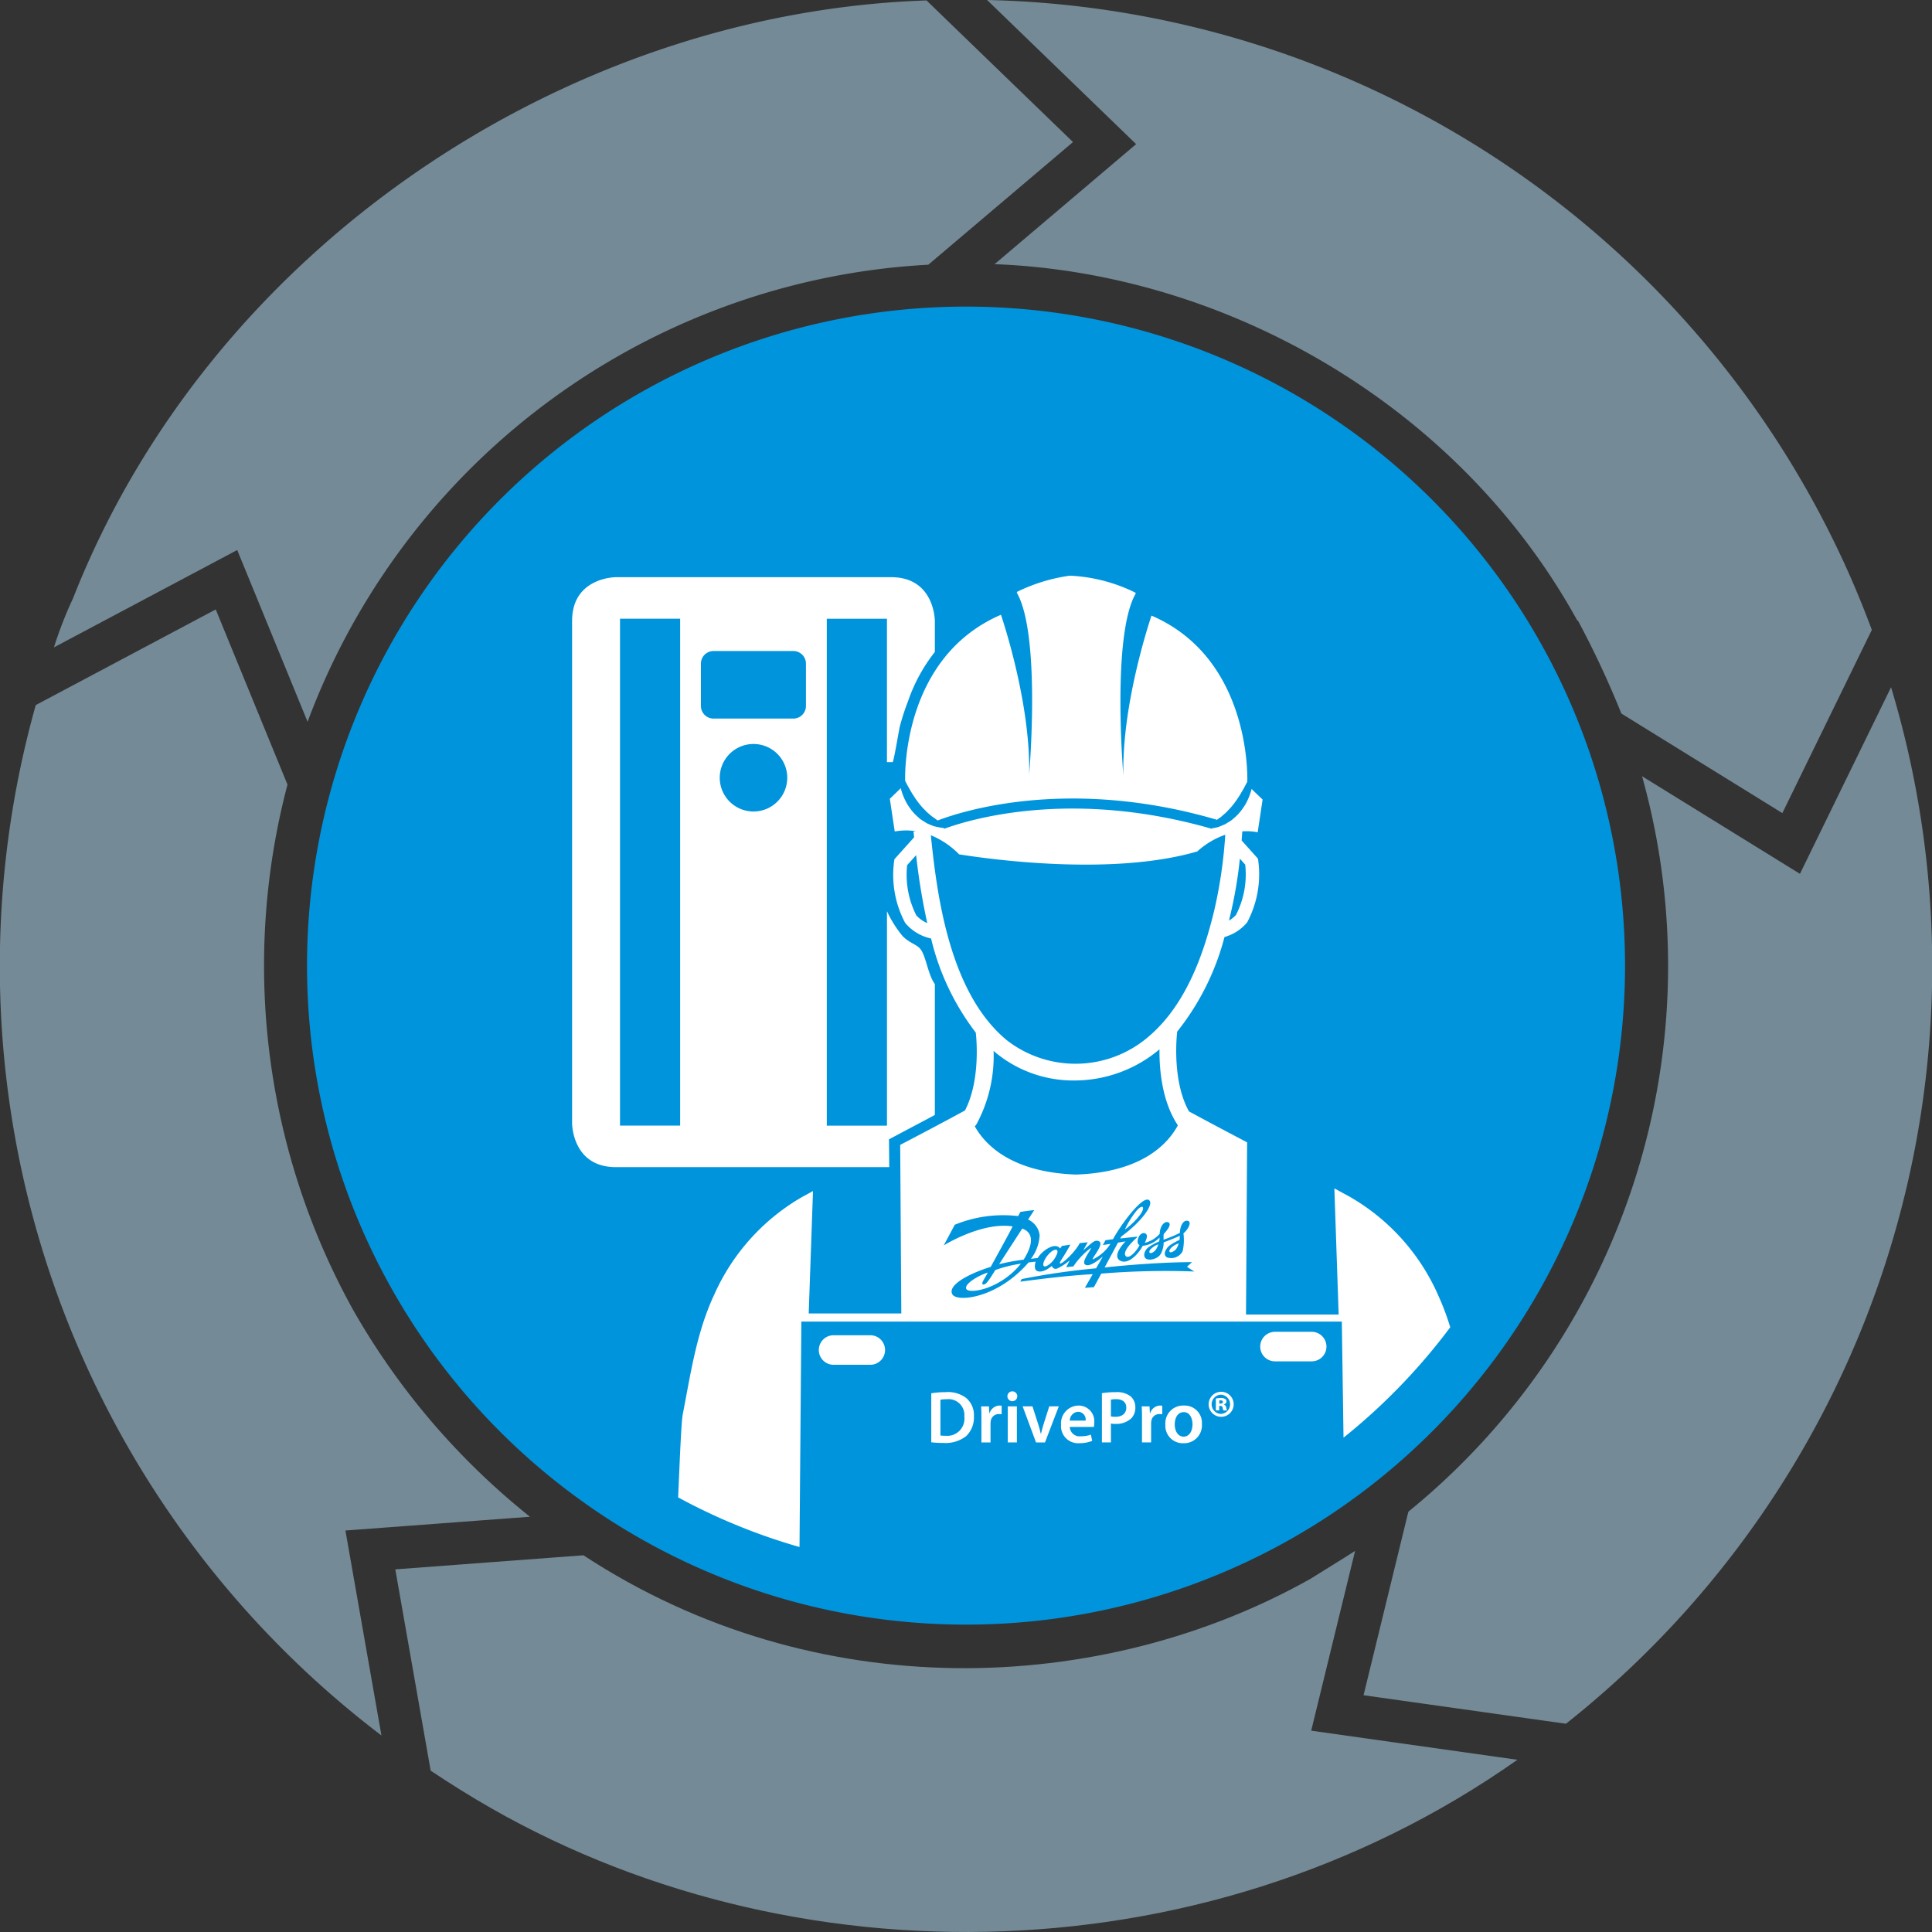
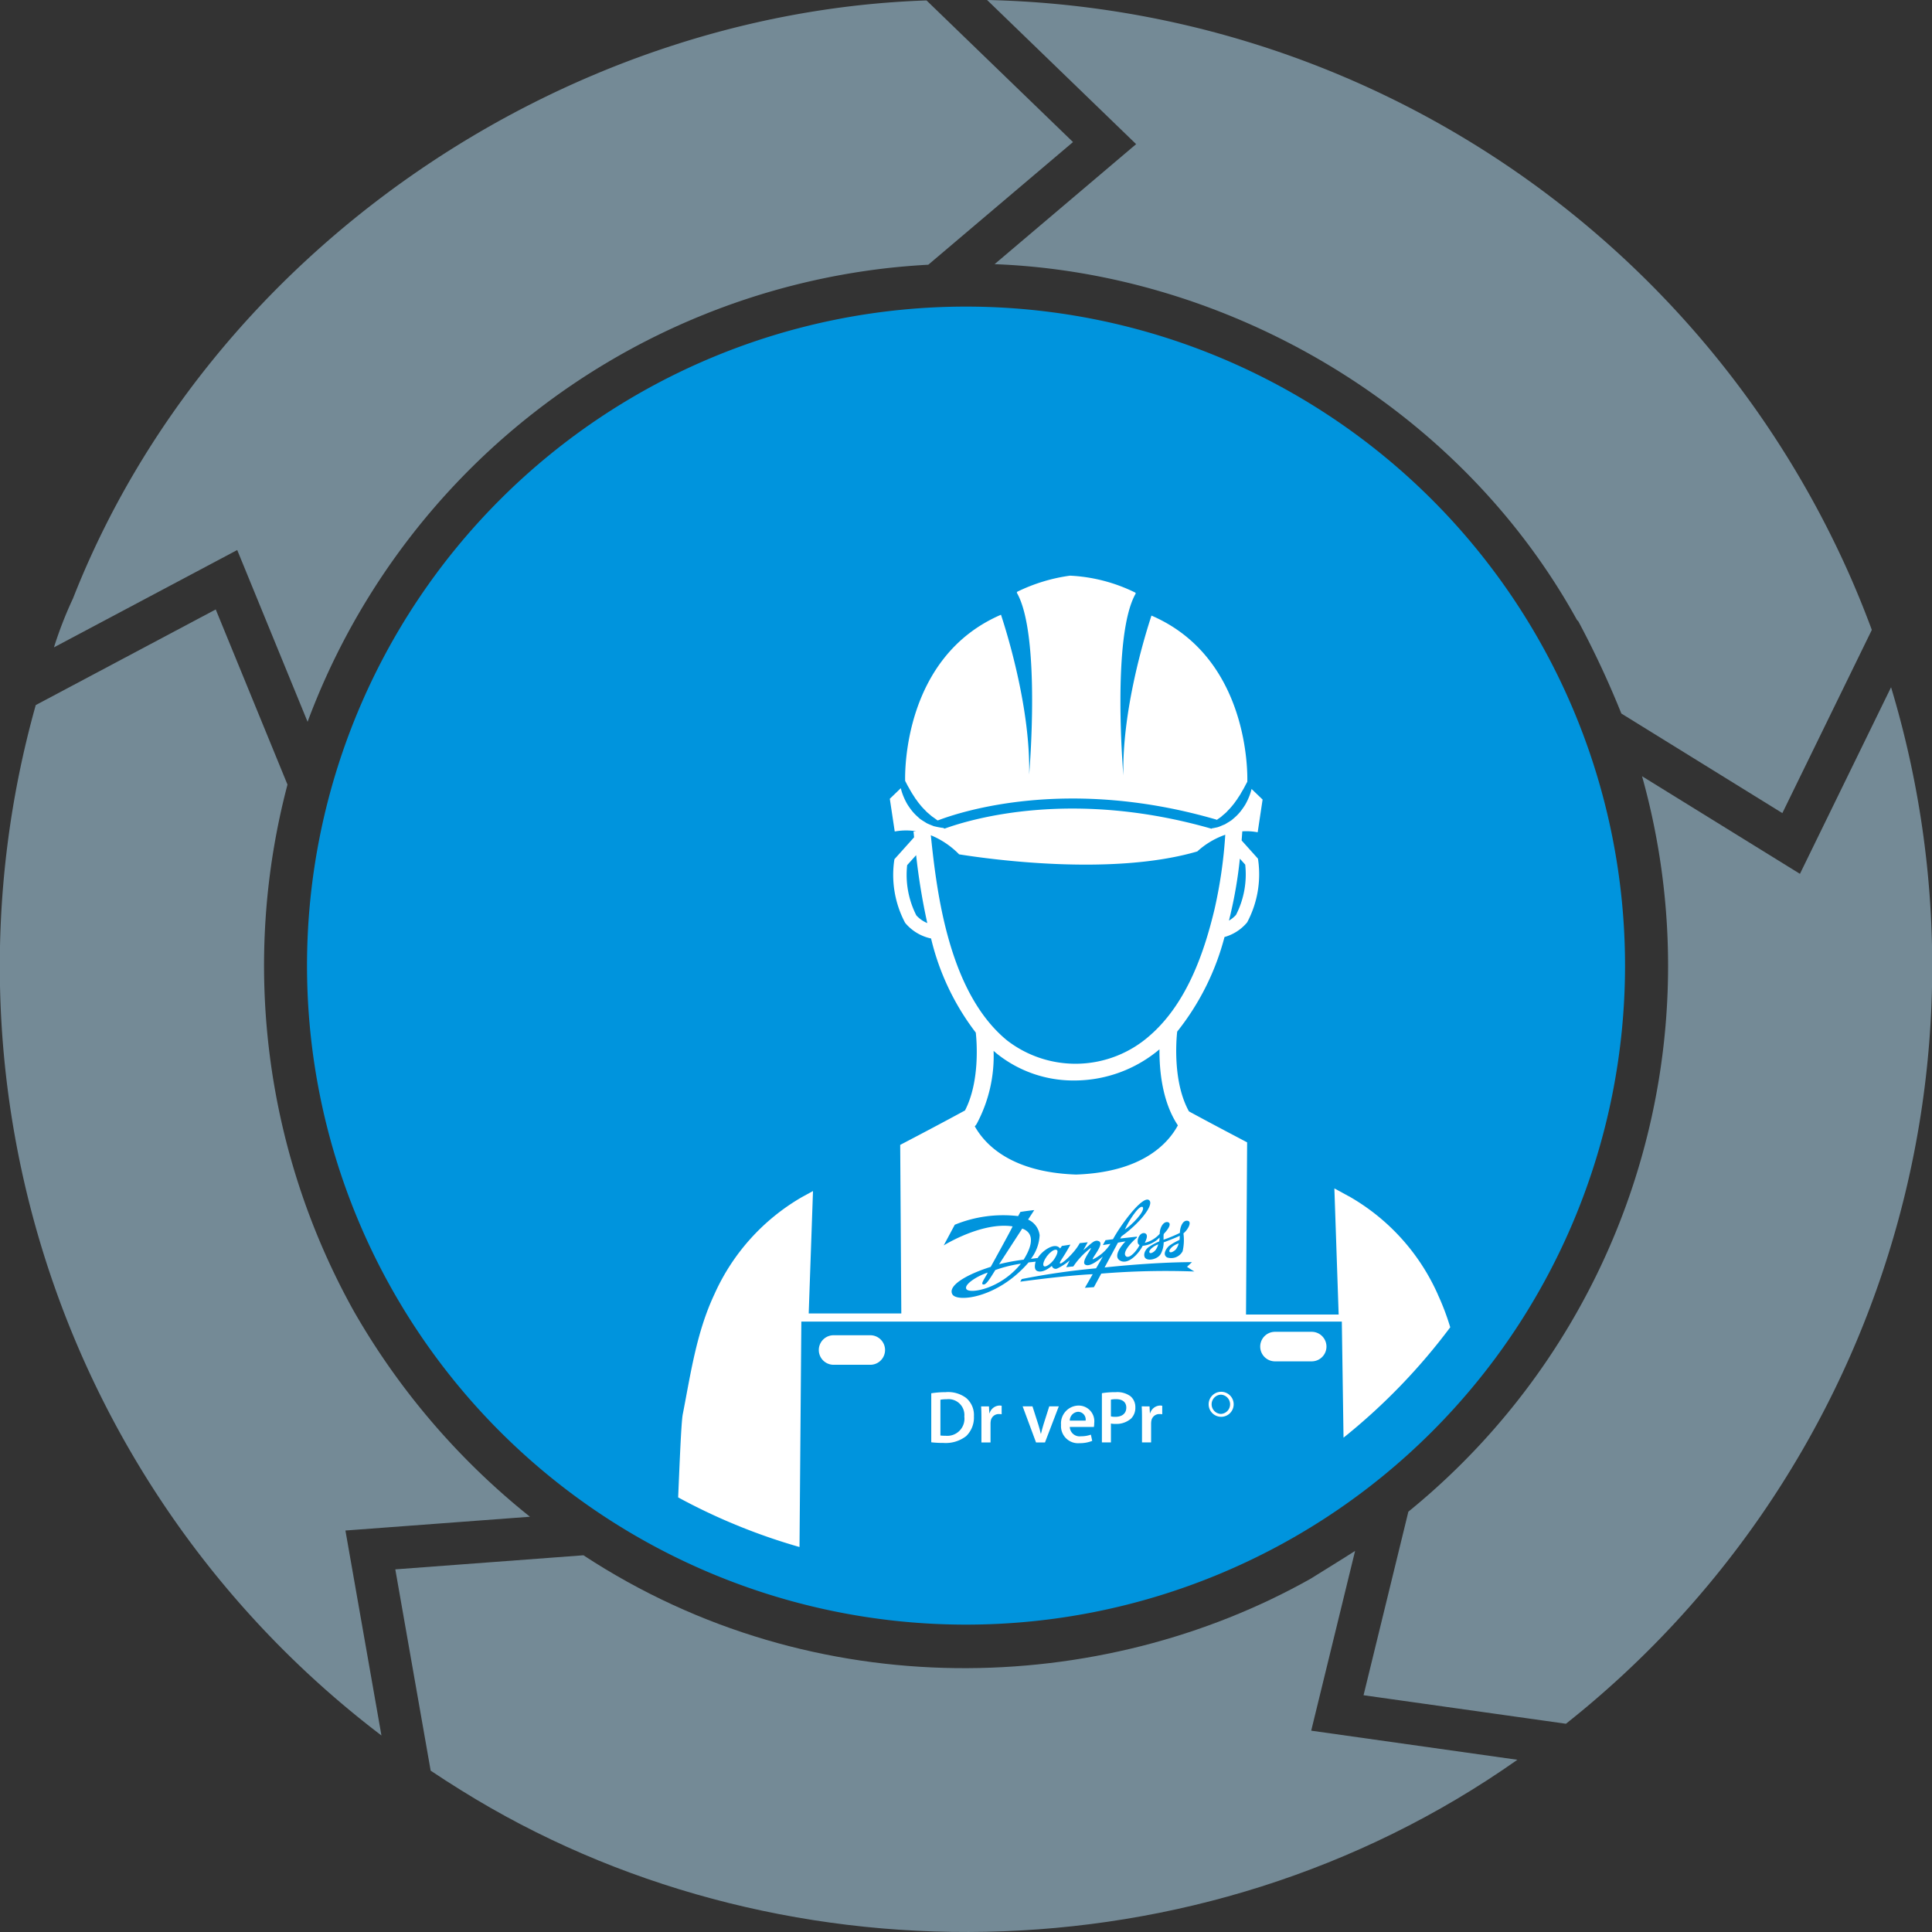
<svg xmlns="http://www.w3.org/2000/svg" width="210" height="209.999" viewBox="0 0 210 209.999">
  <rect x="0" y="0" width="210" height="209.999" fill="#333333" stroke="none" />
  <g id="serwis_icon_01" transform="translate(-108.113 -1320.433)">
    <path id="Path_134" data-name="Path 134" d="M275.387,1416.068a71.632,71.632,0,1,1-71.632-71.657,71.643,71.643,0,0,1,71.632,71.657" transform="translate(9.361 9.348)" fill="#0094dd" />
    <path id="Path_135" data-name="Path 135" d="M212.263,1424.587h-3.989a1.605,1.605,0,0,0,0,3.211h3.989a1.605,1.605,0,0,0,0-3.211" transform="translate(38.425 40.608)" fill="#fff" />
    <path id="Path_136" data-name="Path 136" d="M178.9,1387.759c.007.015.015.025.022.04.1.184.195.385.311.587s.235.417.363.634.278.425.41.648c.161.2.3.429.473.624a6.235,6.235,0,0,0,.513.578c.088.089.177.181.264.275l.282.239c.092.081.182.161.274.234l.286.2c.092.069.183.135.271.2.025.015.051.029.074.044,2.578-.99,14.173-4.769,30.231-.11l.058.021.054.022c.038-.029.074-.054.114-.085.092-.065.186-.131.286-.2s.179-.157.274-.235.188-.157.282-.238.172-.183.264-.275a6.611,6.611,0,0,0,.513-.578c.172-.194.307-.421.468-.623.132-.224.293-.429.41-.649s.257-.425.363-.634.213-.4.311-.586l.022-.04c.029-1.008.147-13.5-10.417-18.059-.762,2.316-3.205,10.341-3.055,17.369,0,0-1.3-15.193,1.347-19.774l-.047-.092a17.943,17.943,0,0,0-7.1-1.843,18.852,18.852,0,0,0-5.74,1.751l-.047.092c2.652,4.581,1.348,19.774,1.348,19.774.143-7.031-2.3-15.054-3.063-17.369-10.567,4.555-10.446,17.051-10.417,18.059" transform="translate(27.597 17.552)" fill="#fff" />
    <path id="Path_137" data-name="Path 137" d="M177.743,1424.856h-3.989a1.605,1.605,0,0,0,0,3.211h3.989a1.605,1.605,0,0,0,0-3.211" transform="translate(24.966 40.712)" fill="#fff" />
    <path id="Path_138" data-name="Path 138" d="M190.1,1418.866c-.256.349-.538.92-.325,1.088s.8-.345,1-.6c.341-.441.613-1.041.4-1.155-.322-.175-.89.418-1.073.667" transform="translate(31.81 38.104)" fill="#fff" />
    <path id="Path_139" data-name="Path 139" d="M185.537,1421.521c-.338-.047.195-.677.484-1.294-1.213.389-2.67,1.352-2.3,1.818.392.5,3.685-.025,5.908-2.785a14.471,14.471,0,0,0-2.784.689c-.726,1.183-1.026,1.609-1.3,1.572" transform="translate(29.454 38.53)" fill="#fff" />
    <path id="Path_140" data-name="Path 140" d="M188.762,1416.513l-2.513,3.874a22.373,22.373,0,0,1,2.667-.495c.392-.63,1.648-2.73-.154-3.379" transform="translate(30.464 37.46)" fill="#fff" />
    <path id="Path_141" data-name="Path 141" d="M198,1414.822c-.432-.184-1.579,1.668-1.917,2.459.656-.4,2.331-2.067,1.917-2.459" transform="translate(34.298 36.795)" fill="#fff" />
    <path id="Path_142" data-name="Path 142" d="M198.048,1418.67c.128.106.473-.1.623-.307a1.748,1.748,0,0,0,.293-.613,1.976,1.976,0,0,0-.641.36c-.268.2-.411.45-.275.56" transform="translate(35.043 37.942)" fill="#fff" />
    <path id="Path_143" data-name="Path 143" d="M199.6,1418.6c.132.139.52-.1.674-.278a1.894,1.894,0,0,0,.307-.645,2.052,2.052,0,0,0-.692.359c-.094.083-.443.4-.289.564" transform="translate(35.653 37.912)" fill="#fff" />
-     <path id="Path_144" data-name="Path 144" d="M187.3,1426.676l4.986-2.649V1409.8c-.791-1.07-.956-3.169-1.648-3.894-.428-.448-1.18-.613-1.872-1.339a12.266,12.266,0,0,1-1.685-2.685v23.31H180.54v-55.1h6.539v15.586h.625c.154-.282.664-3.419.773-3.871a25.329,25.329,0,0,1,.9-2.77,18.041,18.041,0,0,1,2.908-5.336v-3.371s0-4.757-4.755-4.757h-29.92s-4.755,0-4.755,4.757v54.613s0,4.756,4.755,4.756h29.718Zm-22.7-1.489h-6.538v-55.1H164.6Zm7.974-34.145a3.669,3.669,0,1,1,3.668-3.669,3.668,3.668,0,0,1-3.668,3.669m5.7-11.5a1.371,1.371,0,0,1-1.4,1.4h-8.616a1.37,1.37,0,0,1-1.4-1.4V1375a1.37,1.37,0,0,1,1.4-1.4h8.616a1.371,1.371,0,0,1,1.4,1.4Z" transform="translate(17.442 17.597)" fill="#fff" />
    <path id="Path_145" data-name="Path 145" d="M182.52,1429.307a9.828,9.828,0,0,0-1.578.121v5.328a11.4,11.4,0,0,0,1.336.071,3.622,3.622,0,0,0,2.455-.74,2.8,2.8,0,0,0,.845-2.157,2.421,2.421,0,0,0-.853-2,3.279,3.279,0,0,0-2.2-.627m-.04,4.74a3.533,3.533,0,0,1-.548-.025v-3.886a3.271,3.271,0,0,1,.675-.055,1.724,1.724,0,0,1,1.924,1.882,1.863,1.863,0,0,1-2.051,2.085" transform="translate(28.395 42.448)" fill="#fff" />
    <path id="Path_146" data-name="Path 146" d="M185.759,1431.184h-.025l-.04-.741h-.852c.024.348.032.733.032,1.264v2.656h.99v-2.035a1.8,1.8,0,0,1,.024-.3.874.874,0,0,1,.885-.749,1.52,1.52,0,0,1,.3.025v-.926a1.068,1.068,0,0,0-.234-.025,1.173,1.173,0,0,0-1.077.83" transform="translate(29.915 42.856)" fill="#fff" />
-     <path id="Path_147" data-name="Path 147" d="M187.44,1429.243a.535.535,0,1,0-.008,1.07h.008a.535.535,0,1,0,0-1.07" transform="translate(30.712 42.423)" fill="#fff" />
-     <rect id="Rectangle_107" data-name="Rectangle 107" width="0.99" height="3.919" transform="translate(217.653 1473.299)" fill="#fff" />
    <path id="Path_148" data-name="Path 148" d="M190.349,1432.406c-.1.354-.193.66-.265.981h-.024c-.072-.321-.153-.635-.265-.981l-.637-1.988h-1.069l1.455,3.92h.974l1.5-3.92h-1.037Z" transform="translate(31.181 42.881)" fill="#fff" />
    <path id="Path_149" data-name="Path 149" d="M193.006,1430.355a1.94,1.94,0,0,0-1.914,2.107,1.854,1.854,0,0,0,2.02,1.981,3.525,3.525,0,0,0,1.368-.25l-.145-.676a3.167,3.167,0,0,1-1.085.177,1.066,1.066,0,0,1-1.208-1.013h2.623a2.385,2.385,0,0,0,.032-.418,1.7,1.7,0,0,0-1.69-1.907m-.965,1.633a.969.969,0,0,1,.909-.958.843.843,0,0,1,.813.958Z" transform="translate(32.352 42.856)" fill="#fff" />
    <path id="Path_150" data-name="Path 150" d="M195.8,1429.307a8.6,8.6,0,0,0-1.512.112v5.351h.981v-2.053a2.092,2.092,0,0,0,.482.04,2.42,2.42,0,0,0,1.715-.586,1.657,1.657,0,0,0,.457-1.223,1.533,1.533,0,0,0-.531-1.2,2.434,2.434,0,0,0-1.593-.442m-.049,2.68a1.64,1.64,0,0,1-.482-.049v-1.818a2.638,2.638,0,0,1,.571-.05c.684,0,1.1.323,1.1.919,0,.627-.45,1-1.191,1" transform="translate(33.597 42.448)" fill="#fff" />
    <path id="Path_151" data-name="Path 151" d="M198.316,1431.184h-.025l-.04-.741H197.4c.024.348.032.733.032,1.264v2.656h.99v-2.035a1.8,1.8,0,0,1,.024-.3.874.874,0,0,1,.885-.749,1.52,1.52,0,0,1,.3.025v-.926a1.068,1.068,0,0,0-.234-.025,1.173,1.173,0,0,0-1.077.83" transform="translate(34.811 42.856)" fill="#fff" />
-     <path id="Path_152" data-name="Path 152" d="M201.277,1430.354a1.934,1.934,0,0,0-2.026,2.077,1.894,1.894,0,0,0,1.963,2.019h.008a1.939,1.939,0,0,0,2-2.083,1.88,1.88,0,0,0-1.947-2.013m-.032,3.38h-.008c-.587,0-.965-.571-.965-1.327,0-.652.281-1.336.981-1.336.675,0,.949.708.949,1.319,0,.8-.393,1.344-.958,1.344" transform="translate(35.533 42.856)" fill="#fff" />
-     <path id="Path_153" data-name="Path 153" d="M204.075,1430.469v-.015a.346.346,0,0,0,.281-.306.306.306,0,0,0-.136-.274.755.755,0,0,0-.482-.105,2.526,2.526,0,0,0-.539.05v1.294h.361v-.489h.129a.209.209,0,0,1,.242.192.9.9,0,0,0,.1.3h.386a1.435,1.435,0,0,1-.088-.314.4.4,0,0,0-.25-.33m-.378-.1h-.129v-.346c.032,0,.081-.008.145-.008.17,0,.25.064.25.177s-.113.178-.265.178" transform="translate(37.072 42.628)" fill="#fff" />
    <path id="Path_154" data-name="Path 154" d="M204,1429.278h-.007a1.36,1.36,0,1,0,1.383,1.351,1.36,1.36,0,0,0-1.376-1.351m-.015,2.406a1.047,1.047,0,0,1-.008-2.092h.008a1.047,1.047,0,0,1,0,2.092" transform="translate(36.832 42.436)" fill="#fff" />
    <path id="Path_155" data-name="Path 155" d="M243.721,1437.1a23.057,23.057,0,0,0-9.494-10.569c-.582-.318-1.165-.638-1.751-.953l.466,13.706h-10.07l.121-18.713c-2.114-1.112-4.228-2.225-6.323-3.366-1.773-3.191-1.375-7.807-1.279-8.67a27.669,27.669,0,0,0,5.143-10.282,4.932,4.932,0,0,0,2.443-1.569l.044-.07a11.122,11.122,0,0,0,1.18-6.673l-.033-.208-1.773-1.976q.04-.483.074-.99a6.575,6.575,0,0,1,1.671.1l.535-3.555-1.2-1.154c-.011.051-.021.1-.036.15a5.74,5.74,0,0,1-.26.762,7.092,7.092,0,0,1-.381.781,8,8,0,0,1-.517.743,5.065,5.065,0,0,1-.63.66l-.341.293c-.125.085-.246.165-.37.238-.085.047-.165.1-.246.15-.038.024-.076.047-.117.068-.129.054-.253.1-.374.156s-.239.1-.352.139-.235.055-.345.08l-.11.024c-.081.014-.154.028-.227.039-.015.015-.026.029-.04.042-15.041-4.322-26-1.108-29.019-.012-.056-.029-.11-.054-.168-.081h-.019c-.149-.011-.314-.044-.493-.076-.038-.007-.07-.015-.11-.022-.1-.021-.217-.047-.327-.074a.033.033,0,0,0-.018,0c-.114-.042-.231-.09-.352-.138s-.246-.1-.374-.159-.238-.143-.363-.217-.245-.153-.37-.238-.227-.19-.341-.292a5.244,5.244,0,0,1-.63-.661,7.442,7.442,0,0,1-.517-.744,7.177,7.177,0,0,1-.381-.779,5.769,5.769,0,0,1-.26-.764c-.015-.052-.026-.1-.038-.15l-1.194,1.151.535,3.555a6.84,6.84,0,0,1,2.318-.026l-.278.029c.022.206.044.414.065.627l-2.139,2.385-.032.21a11.107,11.107,0,0,0,1.179,6.673l.049.07a5.015,5.015,0,0,0,2.787,1.662,27.115,27.115,0,0,0,4.86,10.23c.1.869.473,5.293-1.172,8.462-2.336,1.273-4.688,2.51-7.044,3.744l.121,18.324H175.339l.466-13.307c-.41.225-.824.449-1.234.674a23.08,23.08,0,0,0-9.494,10.569c-1.939,4.133-2.562,8.591-3.429,13.029-.164.828-.335,5.2-.5,9.026a65.153,65.153,0,0,0,13.191,5.394l.2-24.505h58.747l.185,12.62a66.014,66.014,0,0,0,11.6-12,27.069,27.069,0,0,0-1.351-3.564m-22.527-41.363a46.892,46.892,0,0,0,1.01-6.008l.582.647a9.672,9.672,0,0,1-1,5.464,3.193,3.193,0,0,1-.766.62c.058-.246.121-.488.177-.723m-34.155.163a9.723,9.723,0,0,1-1-5.469l.974-1.084a69.3,69.3,0,0,0,1.212,7.383,3.329,3.329,0,0,1-1.183-.83m1.568-8.716a9.126,9.126,0,0,1,3.077,2.075c3.586.571,16.726,2.363,25.887-.316a8.774,8.774,0,0,1,3.041-1.814,50.713,50.713,0,0,1-1.187,8.18c-1,4.129-2.817,10.043-7.077,13.7a12.175,12.175,0,0,1-15.451.477c-6.343-5.2-7.644-16.059-8.289-22.3m4.9,31.5,0,0c.008-.011.015-.027.022-.038a1.072,1.072,0,0,0,.1-.163,15.594,15.594,0,0,0,1.8-7.867c.106.093.213.19.322.279a13.287,13.287,0,0,0,8.45,2.942,14.361,14.361,0,0,0,9.259-3.386c-.018,2.217.275,5.584,1.917,8.135.026.046.054.085.083.129-1.1,2.033-3.933,5.1-11.065,5.347-7.008-.243-9.87-3.211-11.012-5.245a1.146,1.146,0,0,0,.125-.138m13.626,16.145-.8,1.478-.981.069.849-1.477s-2.464.081-7.875.812c.063-.111.076-.138.161-.284a77.973,77.973,0,0,1,8.081-1.169s.755-1.3.726-1.276c-.477.4-1.521,1.242-1.964.83-.322-.4.791-1.665.663-1.768a8.372,8.372,0,0,0-1.9,2.013c-.264.014-.77.082-.77.082l.381-.746a5.969,5.969,0,0,1-1.369.891.429.429,0,0,1-.575-.292s-.974.881-1.626.542c-.352-.185-.19-.844-.129-1l-.773.085c-3.366,3.9-7.75,4.344-8.274,3.482-.557-.915,1.429-2.14,4.157-3,0,0,2.421-4.37,2.374-4.4-3.348-.514-7.48,2.067-7.48,2.067l1.2-2.246a13.886,13.886,0,0,1,6.887-.939l.245-.453c.5-.082,1.008-.147,1.507-.2l-.671,1.029a2.151,2.151,0,0,1,1.256,1.7,4.59,4.59,0,0,1-.945,2.567l.73-.089c.495-.8,1.875-1.771,2.439-1.037l.2-.275.92-.139c-.806,1.491-1.234,1.895-1.129,2.035.125.164,1.59-1.136,2.143-2.2l.871-.094-.486.869c.878-.723,1.2-1.19,1.685-.989.681.284-.813,1.874-.645,1.979a4.592,4.592,0,0,0,1.912-1.686l-.821.132.286-.531.813-.107c.876-1.618,3.191-4.722,3.9-4.26.656.425-.919,2.477-2.988,3.953l-.128.231,1.79-.2a.069.069,0,0,1,.011.114c-.578.489-1.714,1.685-1.117,2.061.524.188,1.348-1.03,1.418-1.27-.461-.147-.095-1.444.573-1.279.45.153.108.794,0,1.045a3.182,3.182,0,0,0,1.619-.98c0-.689.428-1.429.941-1.25.329.168.056.666-.479,1.238-.065.071-.036.341-.047.652a14.9,14.9,0,0,0,1.78-.742c.007-.666.336-1.468.894-1.3.406.125,0,.94-.51,1.352a5.435,5.435,0,0,1-.088,1.942,1.408,1.408,0,0,1-1.689.674c-.556-.322-.063-1.037.278-1.3a6.924,6.924,0,0,1,1.074-.606,2.524,2.524,0,0,0,.022-.452c-.3.182-1.744.719-1.744.719a2.742,2.742,0,0,1-.3,1.224c-.311.594-1.337.834-1.682.5-.238-.231-.168-.791.327-1.191a6.062,6.062,0,0,1,1.161-.63,1.7,1.7,0,0,0,.044-.425,2.981,2.981,0,0,1-1.832.9c-.45.9-1.644,2.142-2.5,1.579-.824-.538.506-1.95.641-2.054a8.369,8.369,0,0,0-.831.135l-1.454,2.7.018-.008s4.974-.566,9.487-.581l-.542.506a9.243,9.243,0,0,0,.8.513,86.025,86.025,0,0,0-10.121.229" transform="translate(20.677 24.03)" fill="#fff" />
    <path id="Path_156" data-name="Path 156" d="M139.9,1398.876a76.456,76.456,0,0,1,63.16-49.33c1.067-.117,2.56-.256,4.309-.352l15.729-13.333-15.922-15.394c-39.439,1.326-77.864,27.04-92.775,65a42.8,42.8,0,0,0-2.07,5.319l19.921-10.58Z" transform="translate(1.646 0.013)" fill="#748a96" />
    <path id="Path_157" data-name="Path 157" d="M262.185,1394.459l-17.162-10.61a76.459,76.459,0,0,1-25.4,79.94l-4.872,19.952,22,3.1a105.036,105.036,0,0,0,35.338-112.664Z" transform="translate(41.574 20.956)" fill="#748a96" />
    <path id="Path_158" data-name="Path 158" d="M243.352,1441.723c-1.43.921-3.223,2.011-4.821,3.016-22.726,12.793-53.859,13.982-79.054-2.542l-20.449,1.53,3.844,21.881c1.085.724,2.192,1.443,3.333,2.146,33.7,21.018,80.152,21.071,114.79-3.329l-22.413-3.163Z" transform="translate(12.053 47.288)" fill="#748a96" />
    <path id="Path_159" data-name="Path 159" d="M165.717,1466.714a78.458,78.458,0,0,1-19.155-22.363,77.189,77.189,0,0,1-7.2-57.217l-7.8-19.039L112,1378.489a105.017,105.017,0,0,0,37.574,112l-3.915-22.277Z" transform="translate(0 18.582)" fill="#748a96" />
    <path id="Path_160" data-name="Path 160" d="M186.122,1349.147c25.061.951,50.334,15.215,63.287,38.641l-.008.007.168.169a100.777,100.777,0,0,1,4.68,10.027l17.5,10.823,9.725-19.914c-.719-1.939-1.493-3.858-2.313-5.728a105.063,105.063,0,0,0-93.853-62.739l16.2,15.667Z" transform="translate(30.098 0)" fill="#748a96" />
  </g>
</svg>